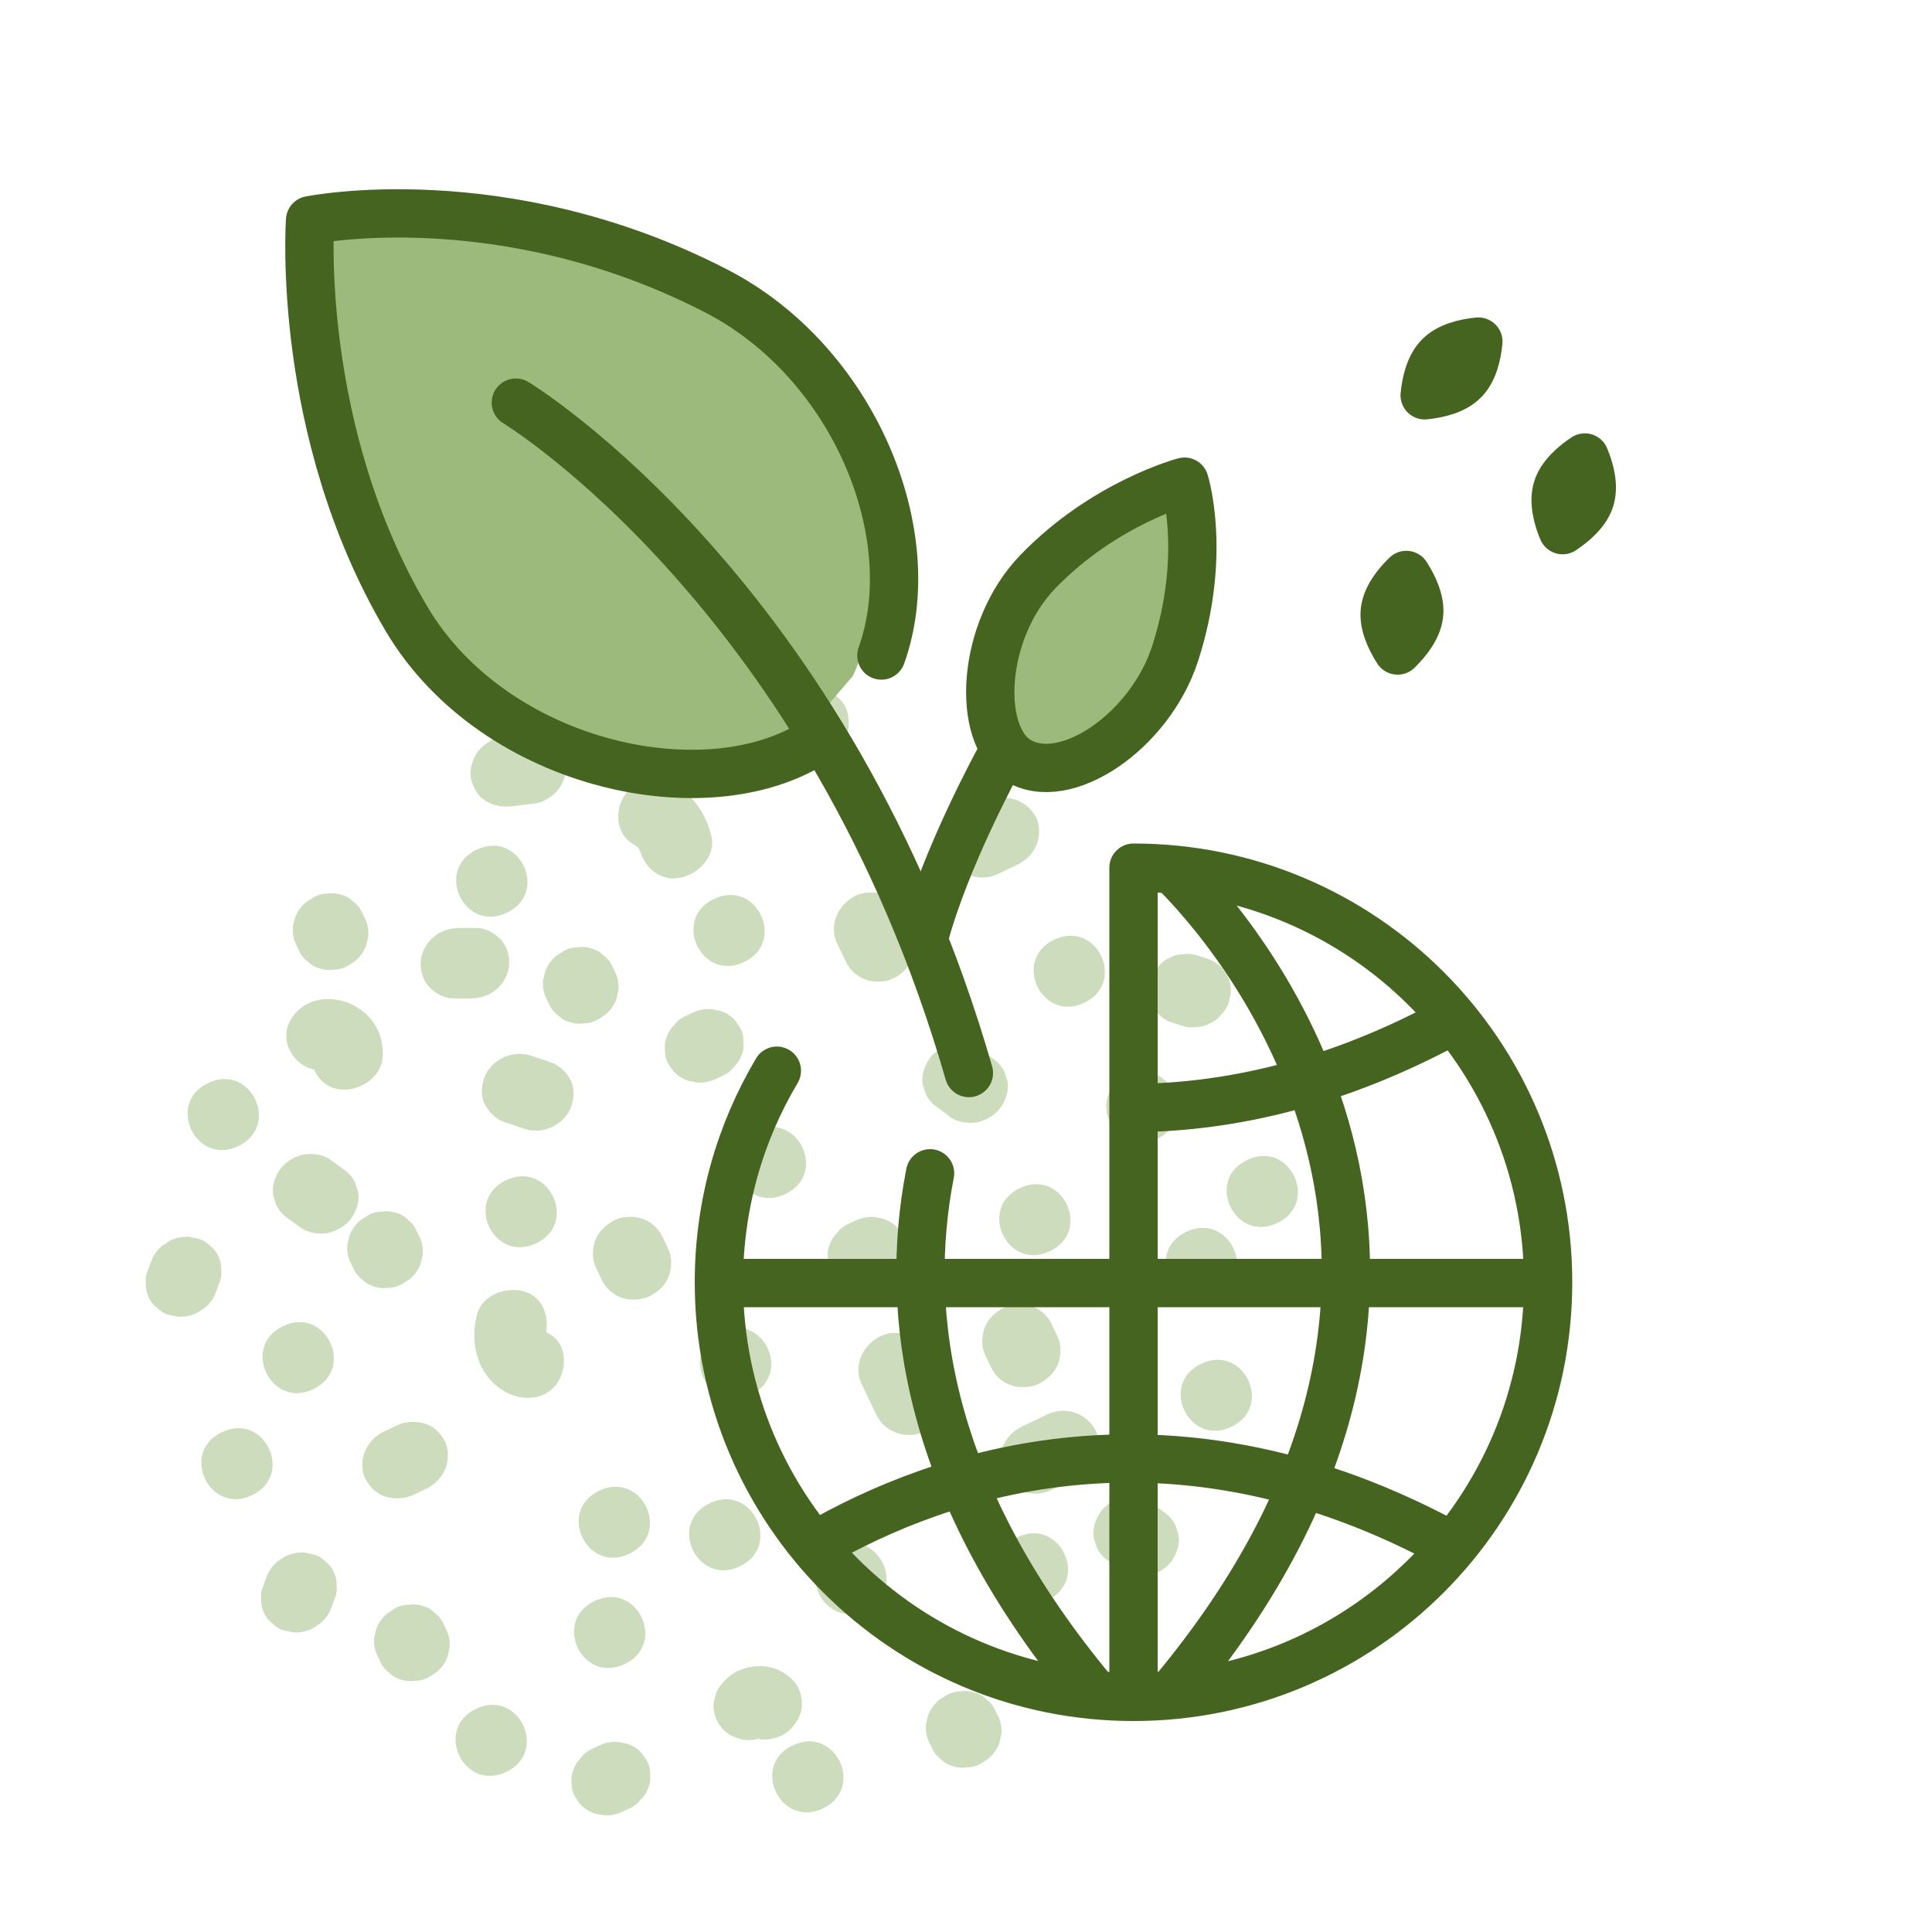
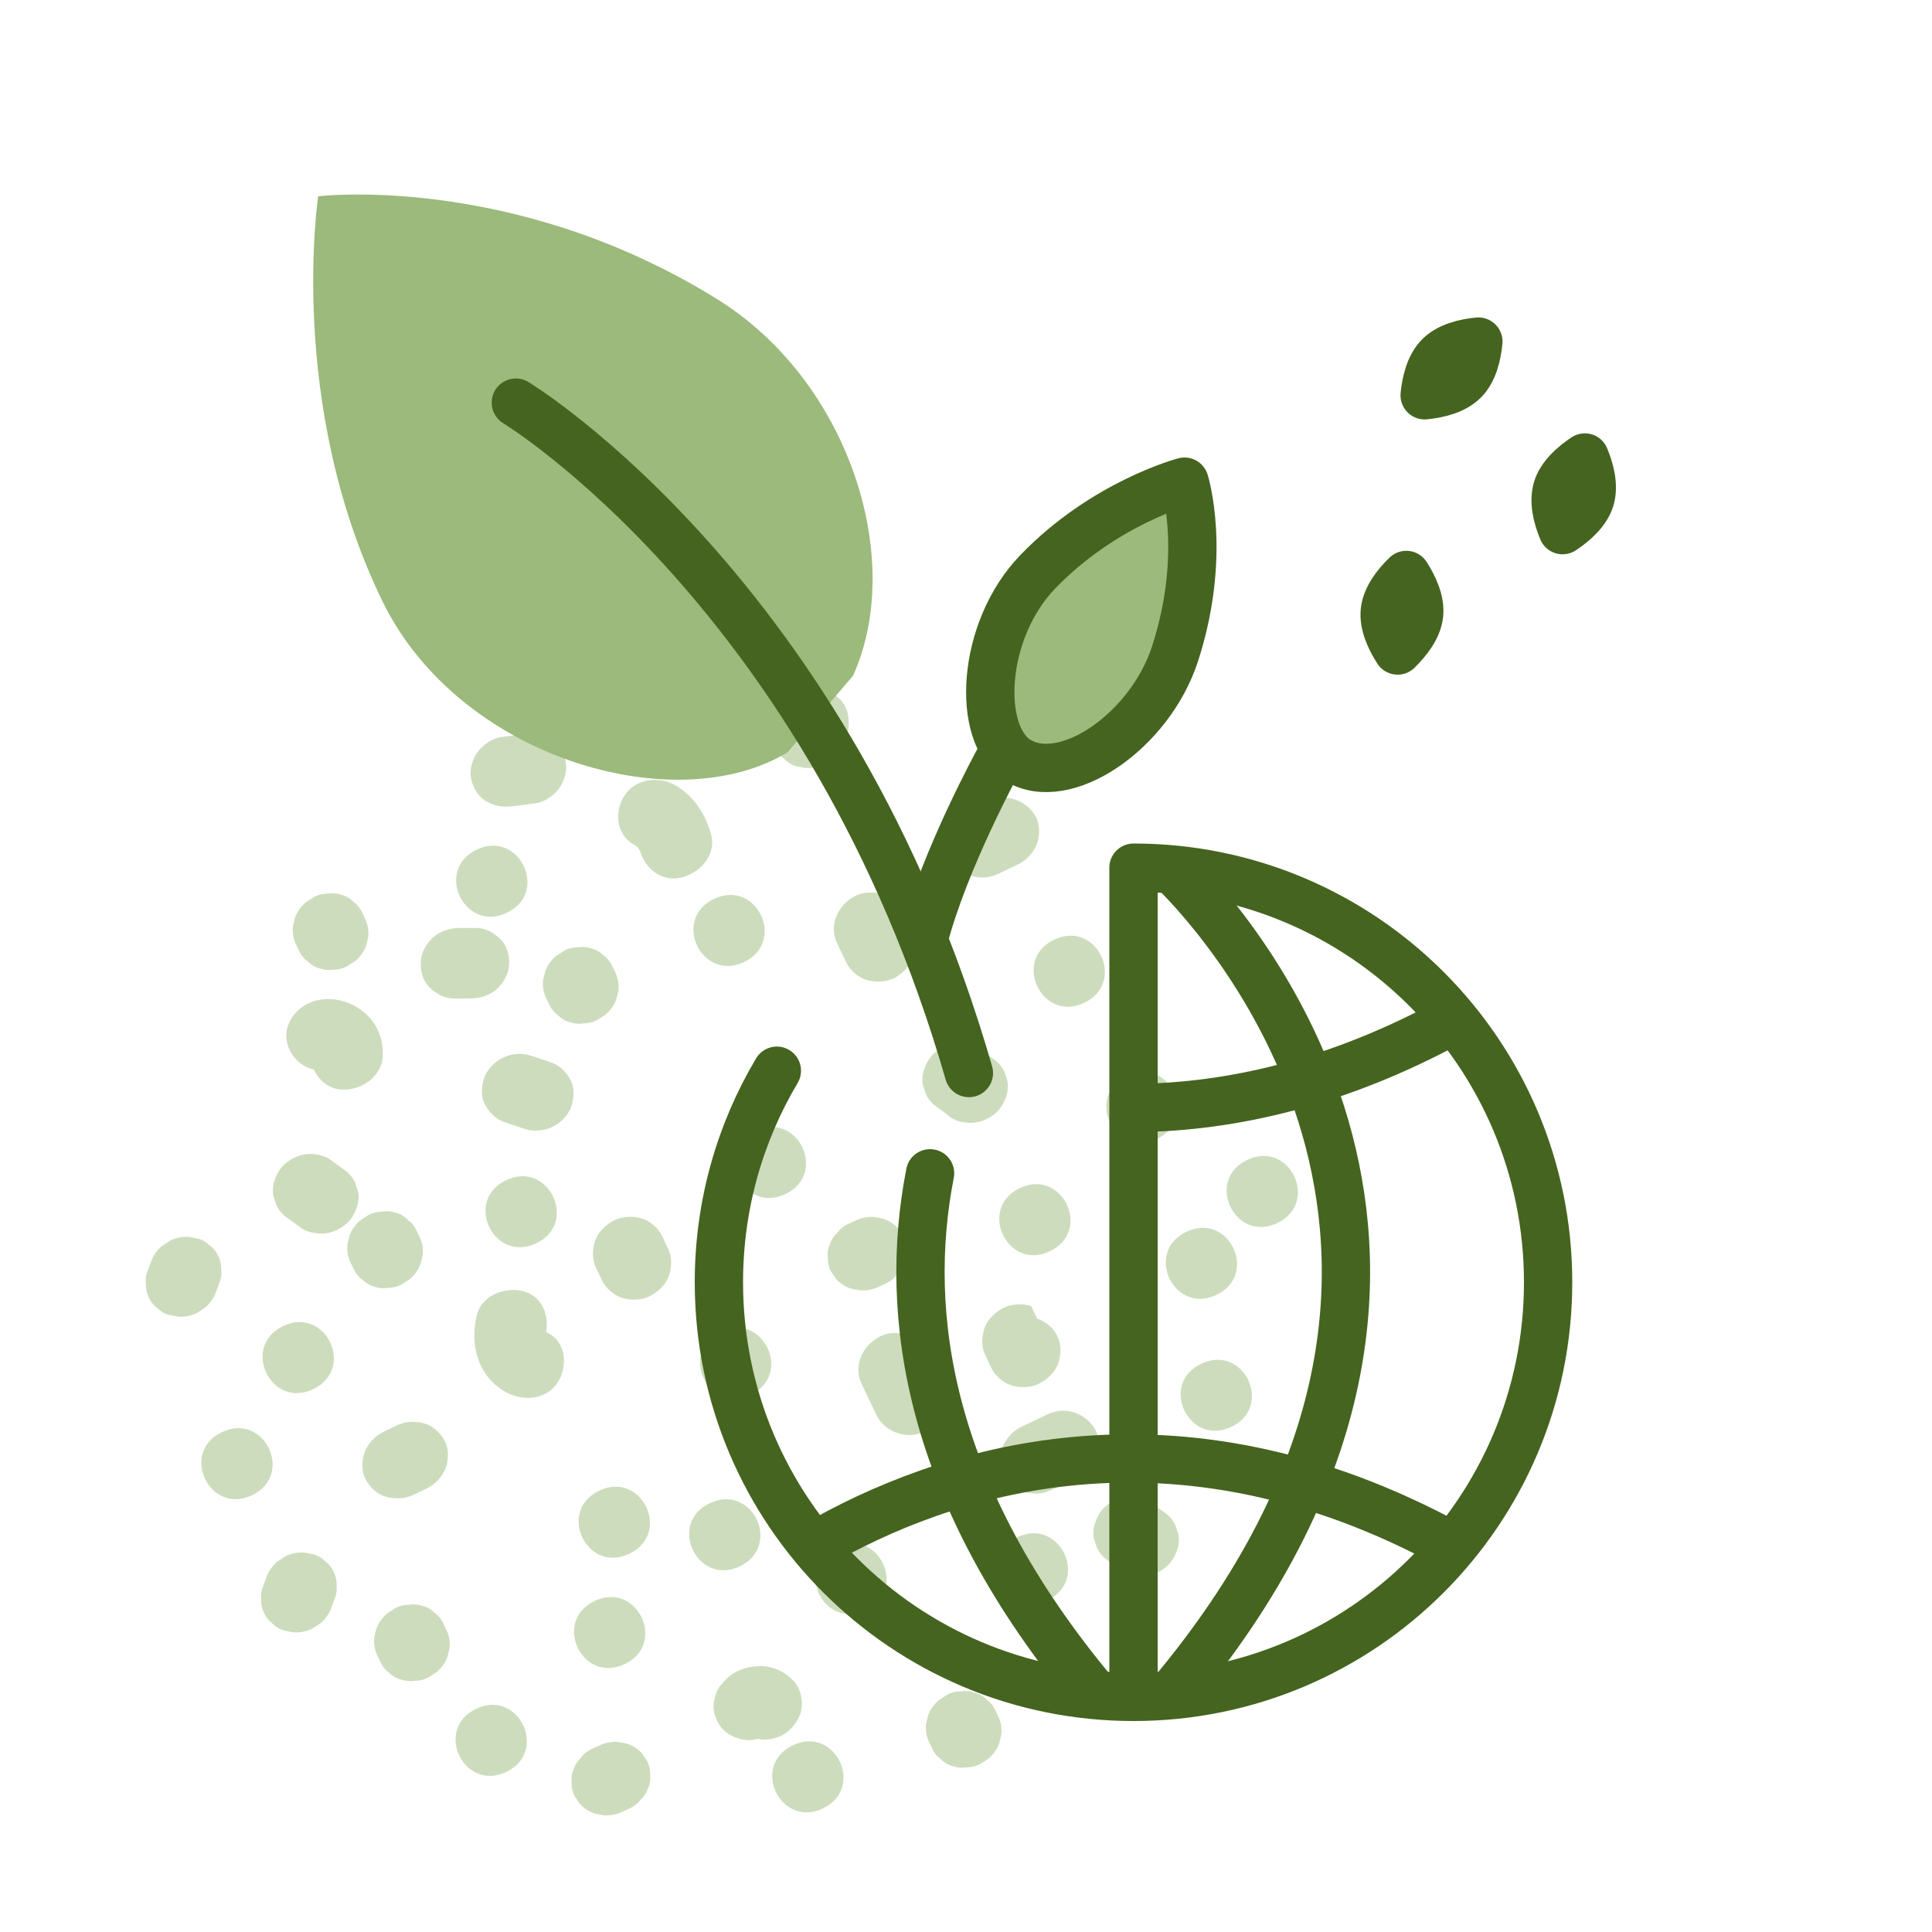
<svg xmlns="http://www.w3.org/2000/svg" id="Layer_1" viewBox="0 0 100 100">
  <defs>
    <style>.cls-1{fill:none;stroke:#45641f;stroke-linecap:round;stroke-linejoin:round;stroke-width:2.5px;}.cls-2{opacity:.5;}.cls-3{fill:#9bba7b;stroke-width:0px;}</style>
  </defs>
  <g class="cls-2">
    <path class="cls-3" d="m28.27,68.95s0-.04,0-.03c.15-.87-.22-1.82-1.16-2.08-.9-.25-2.13.17-2.41,1.16-.43,1.54.04,3.32,1.55,4.09.85.44,2.03.37,2.62-.54.5-.78.46-2.05-.46-2.52-.03-.02-.08-.05-.13-.09Z" />
    <path class="cls-3" d="m33.22,63.07c-.43-.14-1.02-.12-1.44.1-.43.23-.82.59-.98,1.06-.15.47-.16.95.05,1.39l.31.65c.2.42.6.77,1.05.91.43.14,1.02.12,1.44-.1.43-.23.82-.59.98-1.06.15-.47.16-.95-.05-1.39l-.31-.65c-.2-.42-.6-.77-1.05-.91Z" />
-     <path class="cls-3" d="m38.06,52.83c-.21-.24-.48-.41-.78-.51-.16-.03-.31-.06-.47-.09-.34-.02-.66.04-.97.19l-.34.16c-.24.1-.44.26-.59.46-.18.17-.31.37-.39.6-.1.23-.13.46-.1.69-.01.25.04.48.15.7.09.13.18.27.27.4.21.24.48.41.78.51.16.03.31.06.47.09.34.02.66-.04.97-.19l.34-.16c.24-.1.44-.26.59-.46.18-.17.31-.37.39-.6.1-.23.13-.46.1-.69.01-.25-.04-.48-.15-.7-.09-.13-.18-.27-.27-.4Z" />
    <path class="cls-3" d="m28.47,54.97c-.33-.11-.66-.22-.99-.33-.45-.15-1-.11-1.44.1s-.83.62-.98,1.06c-.15.45-.18.97.05,1.39.23.42.58.76,1.05.91.33.11.66.22.99.33.45.15,1,.11,1.44-.1s.83-.62.98-1.06c.15-.45.18-.97-.05-1.39-.23-.42-.58-.76-1.05-.91Z" />
    <path class="cls-3" d="m18.84,52.4c-.65-.56-1.56-.82-2.44-.62-.96.21-1.76,1.17-1.55,2.15.15.7.7,1.28,1.4,1.43.26.58.8,1.03,1.51,1.04.98.02,1.99-.69,2.05-1.71.05-.91-.28-1.71-.97-2.3Z" />
-     <path class="cls-3" d="m10.77,56.06c-2.2,1.05-.63,4.32,1.57,3.26s.63-4.32-1.57-3.26Z" />
    <path class="cls-3" d="m10.85,64.46c-.17-.17-.37-.29-.6-.35-.16-.03-.31-.06-.47-.09-.34-.02-.66.04-.97.19-.14.09-.28.18-.43.28-.25.22-.44.48-.55.78-.06.16-.12.33-.18.49-.1.23-.13.46-.1.69-.01.25.04.48.15.7.1.23.25.41.45.56.17.17.37.29.6.35.16.03.31.06.47.09.34.02.66-.04.97-.19.14-.09.28-.18.43-.28.25-.22.44-.48.55-.78.06-.16.12-.33.18-.49.1-.23.13-.46.1-.69.01-.25-.04-.48-.15-.7-.1-.23-.25-.41-.45-.56Z" />
    <path class="cls-3" d="m11.48,74.13c-2.2,1.05-.63,4.32,1.57,3.26s.63-4.32-1.57-3.26Z" />
    <path class="cls-3" d="m22.5,83.48c-.17-.17-.37-.29-.6-.35-.23-.08-.47-.11-.71-.07-.25,0-.49.05-.73.18-.14.09-.28.18-.43.28-.25.22-.44.48-.55.78-.04.15-.07.31-.11.46-.03.33.02.64.16.93l.16.33c.1.23.25.41.45.56.17.17.37.29.6.35.23.08.47.11.71.07.25,0,.49-.05.73-.18.14-.09.28-.18.43-.28.25-.22.44-.48.55-.78.04-.15.07-.31.11-.46.03-.33-.02-.64-.16-.93l-.16-.33c-.1-.23-.25-.41-.45-.56Z" />
    <path class="cls-3" d="m21.97,73.68c-.47-.13-.97-.12-1.44.1l-.68.33c-.44.21-.81.61-.98,1.06-.16.42-.16,1,.05,1.39.22.41.58.78,1.05.91.47.13.97.12,1.44-.1l.68-.33c.44-.21.81-.61.98-1.06.16-.42.16-1-.05-1.39-.22-.41-.58-.78-1.05-.91Z" />
    <path class="cls-3" d="m21.11,63.13c-.17-.17-.37-.29-.6-.35-.23-.08-.47-.11-.71-.07-.25,0-.49.05-.73.18-.14.09-.28.18-.43.28-.25.22-.44.48-.55.78-.04.15-.07.31-.11.46-.03.33.02.64.16.93l.16.33c.1.23.25.41.45.56.17.17.37.29.6.36.23.08.47.11.71.07.25,0,.49-.05.73-.18.14-.09.28-.18.43-.28.25-.22.44-.48.55-.78.04-.15.07-.31.11-.46.03-.33-.02-.64-.16-.93l-.16-.33c-.1-.23-.25-.41-.45-.56Z" />
    <path class="cls-3" d="m31.01,77.16c-2.2,1.05-.63,4.32,1.57,3.26s.63-4.32-1.57-3.26Z" />
    <path class="cls-3" d="m30.77,82.87c-2.2,1.05-.63,4.32,1.57,3.26,2.2-1.05.63-4.32-1.57-3.26Z" />
    <path class="cls-3" d="m41.03,90.34c-2.2,1.05-.63,4.32,1.57,3.26s.63-4.32-1.57-3.26Z" />
    <path class="cls-3" d="m43.26,80.08c-2.2,1.05-.63,4.32,1.57,3.26s.63-4.32-1.57-3.26Z" />
    <path class="cls-3" d="m52.65,79.57c-2.2,1.05-.63,4.32,1.57,3.26s.63-4.32-1.57-3.26Z" />
    <path class="cls-3" d="m46.49,63.59c-.21-.24-.48-.41-.78-.51-.16-.03-.31-.06-.47-.09-.34-.02-.66.04-.97.19l-.34.16c-.24.1-.44.26-.59.46-.18.17-.31.37-.39.6-.1.23-.13.46-.1.69-.01.25.04.48.15.7.09.13.18.27.27.4.21.24.48.41.78.51.16.03.31.06.47.09.34.02.66-.04.97-.19l.34-.16c.24-.1.44-.26.59-.46.18-.17.31-.37.39-.6.1-.23.13-.46.1-.69.01-.25-.04-.48-.15-.7-.09-.13-.18-.27-.27-.4Z" />
    <path class="cls-3" d="m37.29,68.93c-2.2,1.05-.63,4.32,1.57,3.26s.63-4.32-1.57-3.26Z" />
    <path class="cls-3" d="m51.36,54.77c-.22-.16-.44-.32-.65-.49-.35-.26-.94-.34-1.38-.26-.46.09-.98.4-1.24.8-.26.4-.42.89-.32,1.35.05.15.1.31.15.46.14.29.35.53.63.71.22.16.44.32.65.49.35.26.94.34,1.38.26.46-.09.98-.4,1.24-.8.26-.4.42-.89.32-1.35-.05-.15-.1-.31-.15-.46-.14-.29-.35-.53-.63-.71Z" />
    <path class="cls-3" d="m45.69,46.28c-.43-.14-1.02-.12-1.44.1-.91.48-1.36,1.54-.92,2.45l.47.98c.2.42.6.77,1.05.91s1.02.12,1.44-.1c.91-.48,1.36-1.54.92-2.45l-.47-.98c-.2-.42-.6-.77-1.05-.91Z" />
    <path class="cls-3" d="m34.94,40.64c-.83-.49-2.05-.34-2.62.54-.53.82-.43,2,.46,2.52,0,0,.1.06.18.11,0,0,.01.01.02.02.03.03.05.06.08.09,0,.01.01.02.02.04.02.04.04.07.05.09.25.89,1.11,1.62,2.14,1.37.94-.22,1.8-1.16,1.55-2.15-.27-1.09-.88-2.05-1.88-2.64Z" />
    <path class="cls-3" d="m28.5,38.26c-.43-.25-.87-.32-1.38-.26-.39.05-.79.1-1.18.15-.47.06-.98.43-1.24.8-.26.37-.41.92-.32,1.35.1.46.35.92.78,1.17.43.25.87.32,1.38.26.39-.05.79-.1,1.18-.15.47-.06.98-.43,1.24-.8.26-.37.41-.92.32-1.35-.1-.46-.35-.92-.78-1.17Z" />
    <path class="cls-3" d="m25.92,48.63c-.32-.33-.76-.59-1.25-.6-.28,0-.56,0-.84,0-.5,0-1,.13-1.39.47-.35.29-.63.79-.66,1.24-.03.48.09.99.43,1.34.32.33.76.59,1.25.6.28,0,.56,0,.84,0,.5,0,1-.13,1.39-.47.35-.29.63-.79.66-1.24.03-.48-.09-.99-.43-1.34Z" />
    <path class="cls-3" d="m26.19,61.09c-2.2,1.05-.63,4.32,1.57,3.26,2.2-1.05.63-4.32-1.57-3.26Z" />
    <path class="cls-3" d="m39.09,58.54c-2.2,1.05-.63,4.32,1.57,3.26s.63-4.32-1.57-3.26Z" />
    <path class="cls-3" d="m60.21,78.24c-.22-.16-.44-.32-.65-.49-.35-.26-.94-.34-1.38-.26-.46.09-.98.4-1.24.8-.26.4-.42.89-.32,1.35.05.15.1.31.15.46.14.29.35.53.63.71.22.16.44.32.65.49.35.26.94.34,1.38.26.46-.09.98-.4,1.24-.8.26-.4.42-.89.32-1.35-.05-.15-.1-.31-.15-.46-.14-.29-.35-.53-.63-.71Z" />
-     <path class="cls-3" d="m63.27,50.13c-.21-.24-.48-.41-.78-.51l-.5-.16c-.23-.08-.47-.11-.71-.07-.25,0-.49.05-.73.18-.24.1-.44.26-.59.46-.18.17-.31.37-.39.6-.04.15-.07.31-.11.46-.03.33.02.64.16.93.09.13.18.27.27.4.21.24.48.41.78.51l.5.16c.23.08.47.11.71.07.25,0,.49-.05.73-.18.24-.1.44-.26.59-.46.18-.17.31-.37.39-.6.04-.15.07-.31.11-.46.03-.33-.02-.64-.16-.93-.09-.13-.18-.27-.27-.4Z" />
    <path class="cls-3" d="m24.64,88.45c-2.2,1.05-.63,4.32,1.57,3.26,2.2-1.05.63-4.32-1.57-3.26Z" />
    <path class="cls-3" d="m51.06,87.96c-.17-.17-.37-.29-.6-.35-.23-.08-.47-.11-.71-.07-.25,0-.49.05-.73.18-.14.09-.28.18-.43.28-.25.22-.44.48-.55.78-.04.15-.07.31-.11.46-.03.33.02.64.16.93l.16.33c.1.23.25.41.45.56.17.17.37.29.6.35.23.08.47.11.71.07.25,0,.49-.05.73-.18.14-.09.28-.18.43-.28.25-.22.44-.48.55-.78.04-.15.07-.31.11-.46.03-.33-.02-.64-.16-.93l-.16-.33c-.1-.23-.25-.41-.45-.56Z" />
    <path class="cls-3" d="m62.17,70.59c-2.2,1.05-.63,4.32,1.57,3.26,2.2-1.05.63-4.32-1.57-3.26Z" />
    <path class="cls-3" d="m61.4,63.76c-2.2,1.05-.63,4.32,1.57,3.26s.63-4.32-1.57-3.26Z" />
    <path class="cls-3" d="m52.78,61.5c-2.2,1.05-.63,4.32,1.57,3.26s.63-4.32-1.57-3.26Z" />
    <path class="cls-3" d="m14.65,68.64c-2.2,1.05-.63,4.32,1.57,3.26s.63-4.32-1.57-3.26Z" />
    <path class="cls-3" d="m45.52,69.19c-.91.48-1.36,1.54-.92,2.45l.78,1.63c.41.85,1.59,1.29,2.49.81.91-.48,1.36-1.54.92-2.45l-.78-1.63c-.41-.85-1.59-1.29-2.49-.81Z" />
    <path class="cls-3" d="m17.75,60.5c-.22-.16-.44-.32-.66-.48-.36-.26-.94-.34-1.38-.26-.46.09-.98.4-1.24.8-.26.4-.42.89-.32,1.35.05.15.1.31.15.46.14.29.35.53.63.71.22.16.44.32.66.48.36.26.94.34,1.38.26.46-.09.98-.4,1.24-.8.26-.4.42-.89.32-1.35-.05-.15-.1-.31-.15-.46-.14-.29-.35-.53-.63-.71Z" />
-     <path class="cls-3" d="m53.37,67.6c-.43-.14-1.02-.12-1.44.1-.43.23-.82.59-.98,1.06-.15.47-.16.95.05,1.39l.31.65c.2.42.6.77,1.05.91.43.14,1.02.12,1.44-.1.43-.23.82-.59.98-1.06.15-.47.16-.95-.05-1.39l-.31-.65c-.2-.42-.6-.77-1.05-.91Z" />
+     <path class="cls-3" d="m53.37,67.6c-.43-.14-1.02-.12-1.44.1-.43.23-.82.59-.98,1.06-.15.47-.16.95.05,1.39l.31.65c.2.42.6.77,1.05.91.43.14,1.02.12,1.44-.1.43-.23.82-.59.98-1.06.15-.47.16-.95-.05-1.39c-.2-.42-.6-.77-1.05-.91Z" />
    <path class="cls-3" d="m36.95,46.53c-2.2,1.05-.63,4.32,1.57,3.26s.63-4.32-1.57-3.26Z" />
    <path class="cls-3" d="m18.29,46.67c-.17-.17-.37-.29-.6-.35-.23-.08-.47-.11-.71-.07-.25,0-.49.05-.73.18-.14.09-.28.18-.43.28-.25.22-.44.48-.55.78-.04.15-.07.31-.11.46-.03.33.02.64.16.93l.16.33c.1.23.25.41.45.56.17.17.37.29.6.35.23.08.47.11.71.07.25,0,.49-.05.73-.18.14-.09.28-.18.43-.28.25-.22.44-.48.55-.78.04-.15.07-.31.11-.46.03-.33-.02-.64-.16-.93l-.16-.33c-.1-.23-.25-.41-.45-.56Z" />
    <path class="cls-3" d="m24.67,43.98c-2.2,1.05-.63,4.32,1.57,3.26,2.2-1.05.63-4.32-1.57-3.26Z" />
    <path class="cls-3" d="m43.32,36.06c-.17-.17-.37-.29-.6-.35-.16-.03-.31-.06-.47-.09-.34-.02-.66.04-.97.19-.14.09-.28.18-.43.28-.25.22-.44.48-.55.78-.06.16-.12.33-.18.49-.1.23-.13.46-.1.69-.01.25.04.48.15.7.1.23.25.41.45.56.17.17.37.29.6.35.16.03.31.06.47.09.34.02.66-.04.97-.19.14-.09.28-.18.43-.28.25-.22.44-.48.55-.78l.18-.49c.1-.23.13-.46.1-.69.01-.25-.04-.48-.15-.7-.1-.23-.25-.41-.45-.56Z" />
    <path class="cls-3" d="m31.24,49.45c-.17-.17-.37-.29-.6-.35-.23-.08-.47-.11-.71-.07-.25,0-.49.05-.73.18-.14.09-.28.18-.43.28-.25.22-.44.48-.55.78-.04.15-.07.31-.11.46-.03.33.02.64.16.93l.16.33c.1.23.25.41.45.56.17.17.37.29.6.35.23.08.47.11.71.07.25,0,.49-.05.73-.18.14-.09.28-.18.43-.28.25-.22.44-.48.55-.78.04-.15.07-.31.11-.46.03-.33-.02-.64-.16-.93l-.16-.33c-.1-.23-.25-.41-.45-.56Z" />
    <path class="cls-3" d="m51.13,41.48l-1.02.49c-.44.21-.81.61-.98,1.06-.16.42-.16,1,.05,1.39.47.86,1.53,1.27,2.49.81l1.02-.49c.44-.21.81-.61.98-1.06.16-.42.16-1-.05-1.39-.47-.86-1.53-1.27-2.49-.81Z" />
    <path class="cls-3" d="m54.56,48.64c-2.2,1.05-.63,4.32,1.57,3.26s.63-4.32-1.57-3.26Z" />
    <path class="cls-3" d="m58.32,55.69c-2.2,1.05-.63,4.32,1.57,3.26s.63-4.32-1.57-3.26Z" />
    <path class="cls-3" d="m54.21,73.21l-1.36.65c-.89.43-1.39,1.59-.92,2.45.47.86,1.53,1.27,2.49.81l1.36-.65c.89-.43,1.39-1.59.92-2.45-.47-.86-1.53-1.27-2.49-.81Z" />
    <path class="cls-3" d="m41.07,87c-.41-.45-1.03-.76-1.68-.76-.43,0-.78.06-1.18.24-.43.2-.63.43-.93.77-.15.2-.24.41-.28.65-.08.23-.09.46-.04.7.07.44.38.94.78,1.17.4.24.9.37,1.38.26.03-.01.06-.02.09-.03.08.02.16.03.24.04.46.03,1.04-.14,1.39-.47.35-.33.63-.76.66-1.24.03-.49-.1-.97-.43-1.34Z" />
    <path class="cls-3" d="m33.23,90.76c-.21-.24-.48-.41-.78-.51-.16-.03-.31-.06-.47-.09-.34-.02-.66.04-.97.19l-.34.16c-.24.1-.44.26-.59.46-.18.17-.31.37-.39.6-.1.23-.13.46-.1.69-.01.25.04.48.15.7.09.13.18.27.27.4.21.24.48.41.78.51.16.03.31.06.47.09.34.02.66-.04.97-.19l.34-.16c.24-.1.44-.26.59-.46.18-.17.31-.37.39-.6.1-.23.13-.46.1-.69.01-.25-.04-.48-.15-.7-.09-.13-.18-.27-.27-.4Z" />
    <path class="cls-3" d="m36.73,77.81c-2.2,1.05-.63,4.32,1.57,3.26s.63-4.32-1.57-3.26Z" />
    <path class="cls-3" d="m16.82,80.8c-.17-.17-.37-.29-.6-.35-.16-.03-.31-.06-.47-.09-.34-.02-.66.04-.97.19-.14.09-.28.18-.43.28-.25.22-.44.48-.55.78-.06.16-.12.33-.18.49-.1.23-.13.46-.1.69-.01.25.04.48.15.7.1.23.25.41.45.56.17.17.37.29.6.35.16.03.31.06.47.09.34.02.66-.04.97-.19.14-.09.28-.18.43-.28.25-.22.44-.48.55-.78l.18-.49c.1-.23.13-.46.1-.69.01-.25-.04-.48-.15-.7-.1-.23-.25-.41-.45-.56Z" />
    <path class="cls-3" d="m64.55,60.04c-2.2,1.05-.63,4.32,1.57,3.26s.63-4.32-1.57-3.26Z" />
  </g>
  <path class="cls-3" d="m44.15,34.98c2.73-6.03-.2-15.25-7.02-19.49-10.56-6.56-20.66-5.33-20.66-5.33,0,0-1.64,10.77,3.33,20.97,3.96,8.11,15.16,11.34,20.96,7.81" />
  <path class="cls-3" d="m52.8,40.6c2.51,1.37,6.73-1.84,7.82-5.92,1.41-5.27,0-8.96,0-8.96,0,0-4.08,1.31-7.34,5.08-2.76,3.2-2.73,8.58-.5,9.8Z" />
  <path class="cls-1" d="m51.7,39.34s-2.83,5.16-3.89,9.28" />
-   <path class="cls-1" d="m45.62,33.93c2.24-6.23-1.41-15.19-8.55-18.87-11.05-5.7-21.02-3.66-21.02-3.66,0,0-.78,10.87,4.99,20.63,4.6,7.77,16.01,10.1,21.52,6.11" />
  <path class="cls-1" d="m52.67,39.35c2.43,1.51,6.82-1.47,8.14-5.48,1.69-5.19.5-8.94.5-8.94,0,0-4.15,1.09-7.6,4.67-2.93,3.04-3.19,8.42-1.03,9.76Z" />
  <path class="cls-1" d="m26.7,20.84s16.3,9.87,23.45,34.7" />
-   <line class="cls-1" x1="37.33" y1="66.41" x2="80.04" y2="66.41" />
  <path class="cls-1" d="m60.78,45.1c2.77,2.75,18.61,20.18-.14,42.57" />
  <path class="cls-1" d="m48.14,60.73c-1.42,7.28-.15,16.58,8.53,26.95" />
  <path class="cls-1" d="m42.17,80c6.54-3.79,18.5-7.91,33,.03" />
  <path class="cls-1" d="m58.78,57.35c4.91-.05,10.45-1.28,16.43-4.55" />
  <path class="cls-1" d="m40.21,55.42c-1.91,3.21-3,6.95-3,10.95,0,11.85,9.61,21.46,21.46,21.46s21.46-9.61,21.46-21.46c0-11.85-9.61-21.46-21.46-21.46v42.68" />
  <path class="cls-1" d="m73.74,20.46c.07-.72.27-1.53.76-2.02.49-.49,1.3-.69,2.02-.76-.07.72-.27,1.54-.76,2.02-.49.49-1.31.69-2.02.76Z" />
  <path class="cls-1" d="m80.88,27.44c-.28-.67-.48-1.48-.28-2.14.2-.66.83-1.22,1.43-1.62.28.67.48,1.48.28,2.14-.2.66-.83,1.22-1.43,1.62Z" />
  <path class="cls-1" d="m72.34,33.67c-.39-.61-.74-1.37-.66-2.06.08-.68.59-1.35,1.11-1.85.39.61.74,1.37.66,2.06-.08.69-.6,1.35-1.11,1.85Z" />
</svg>